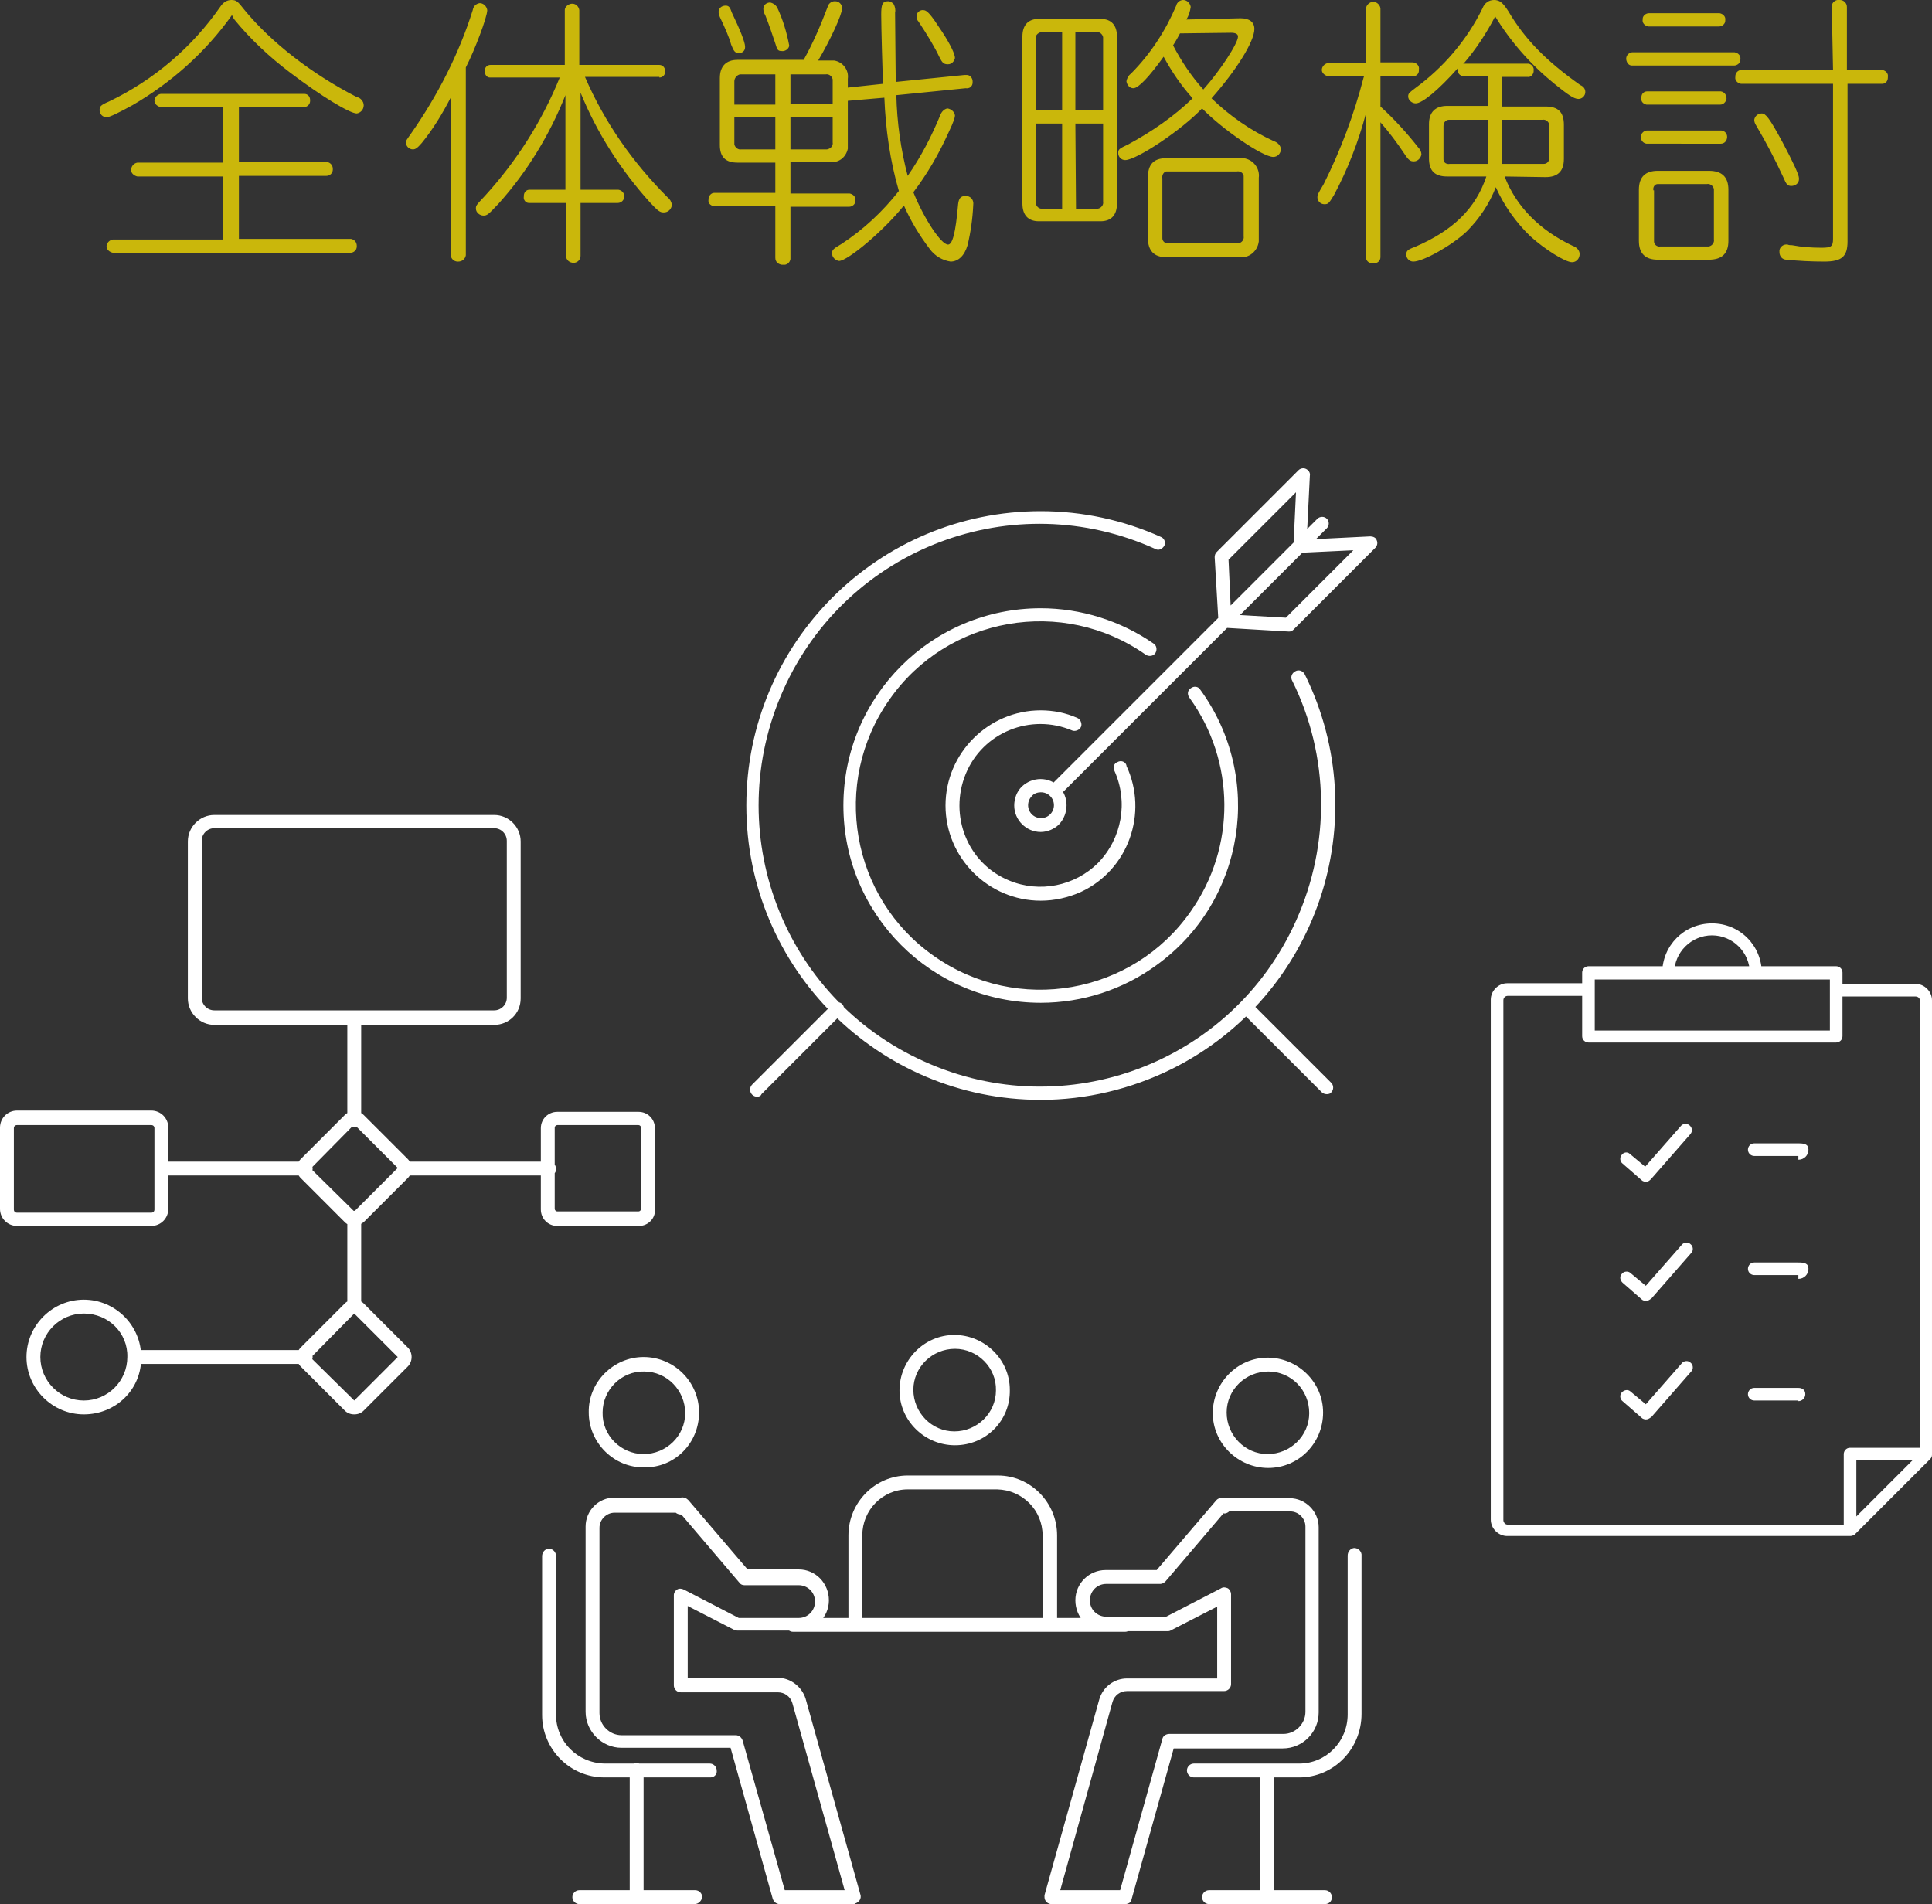
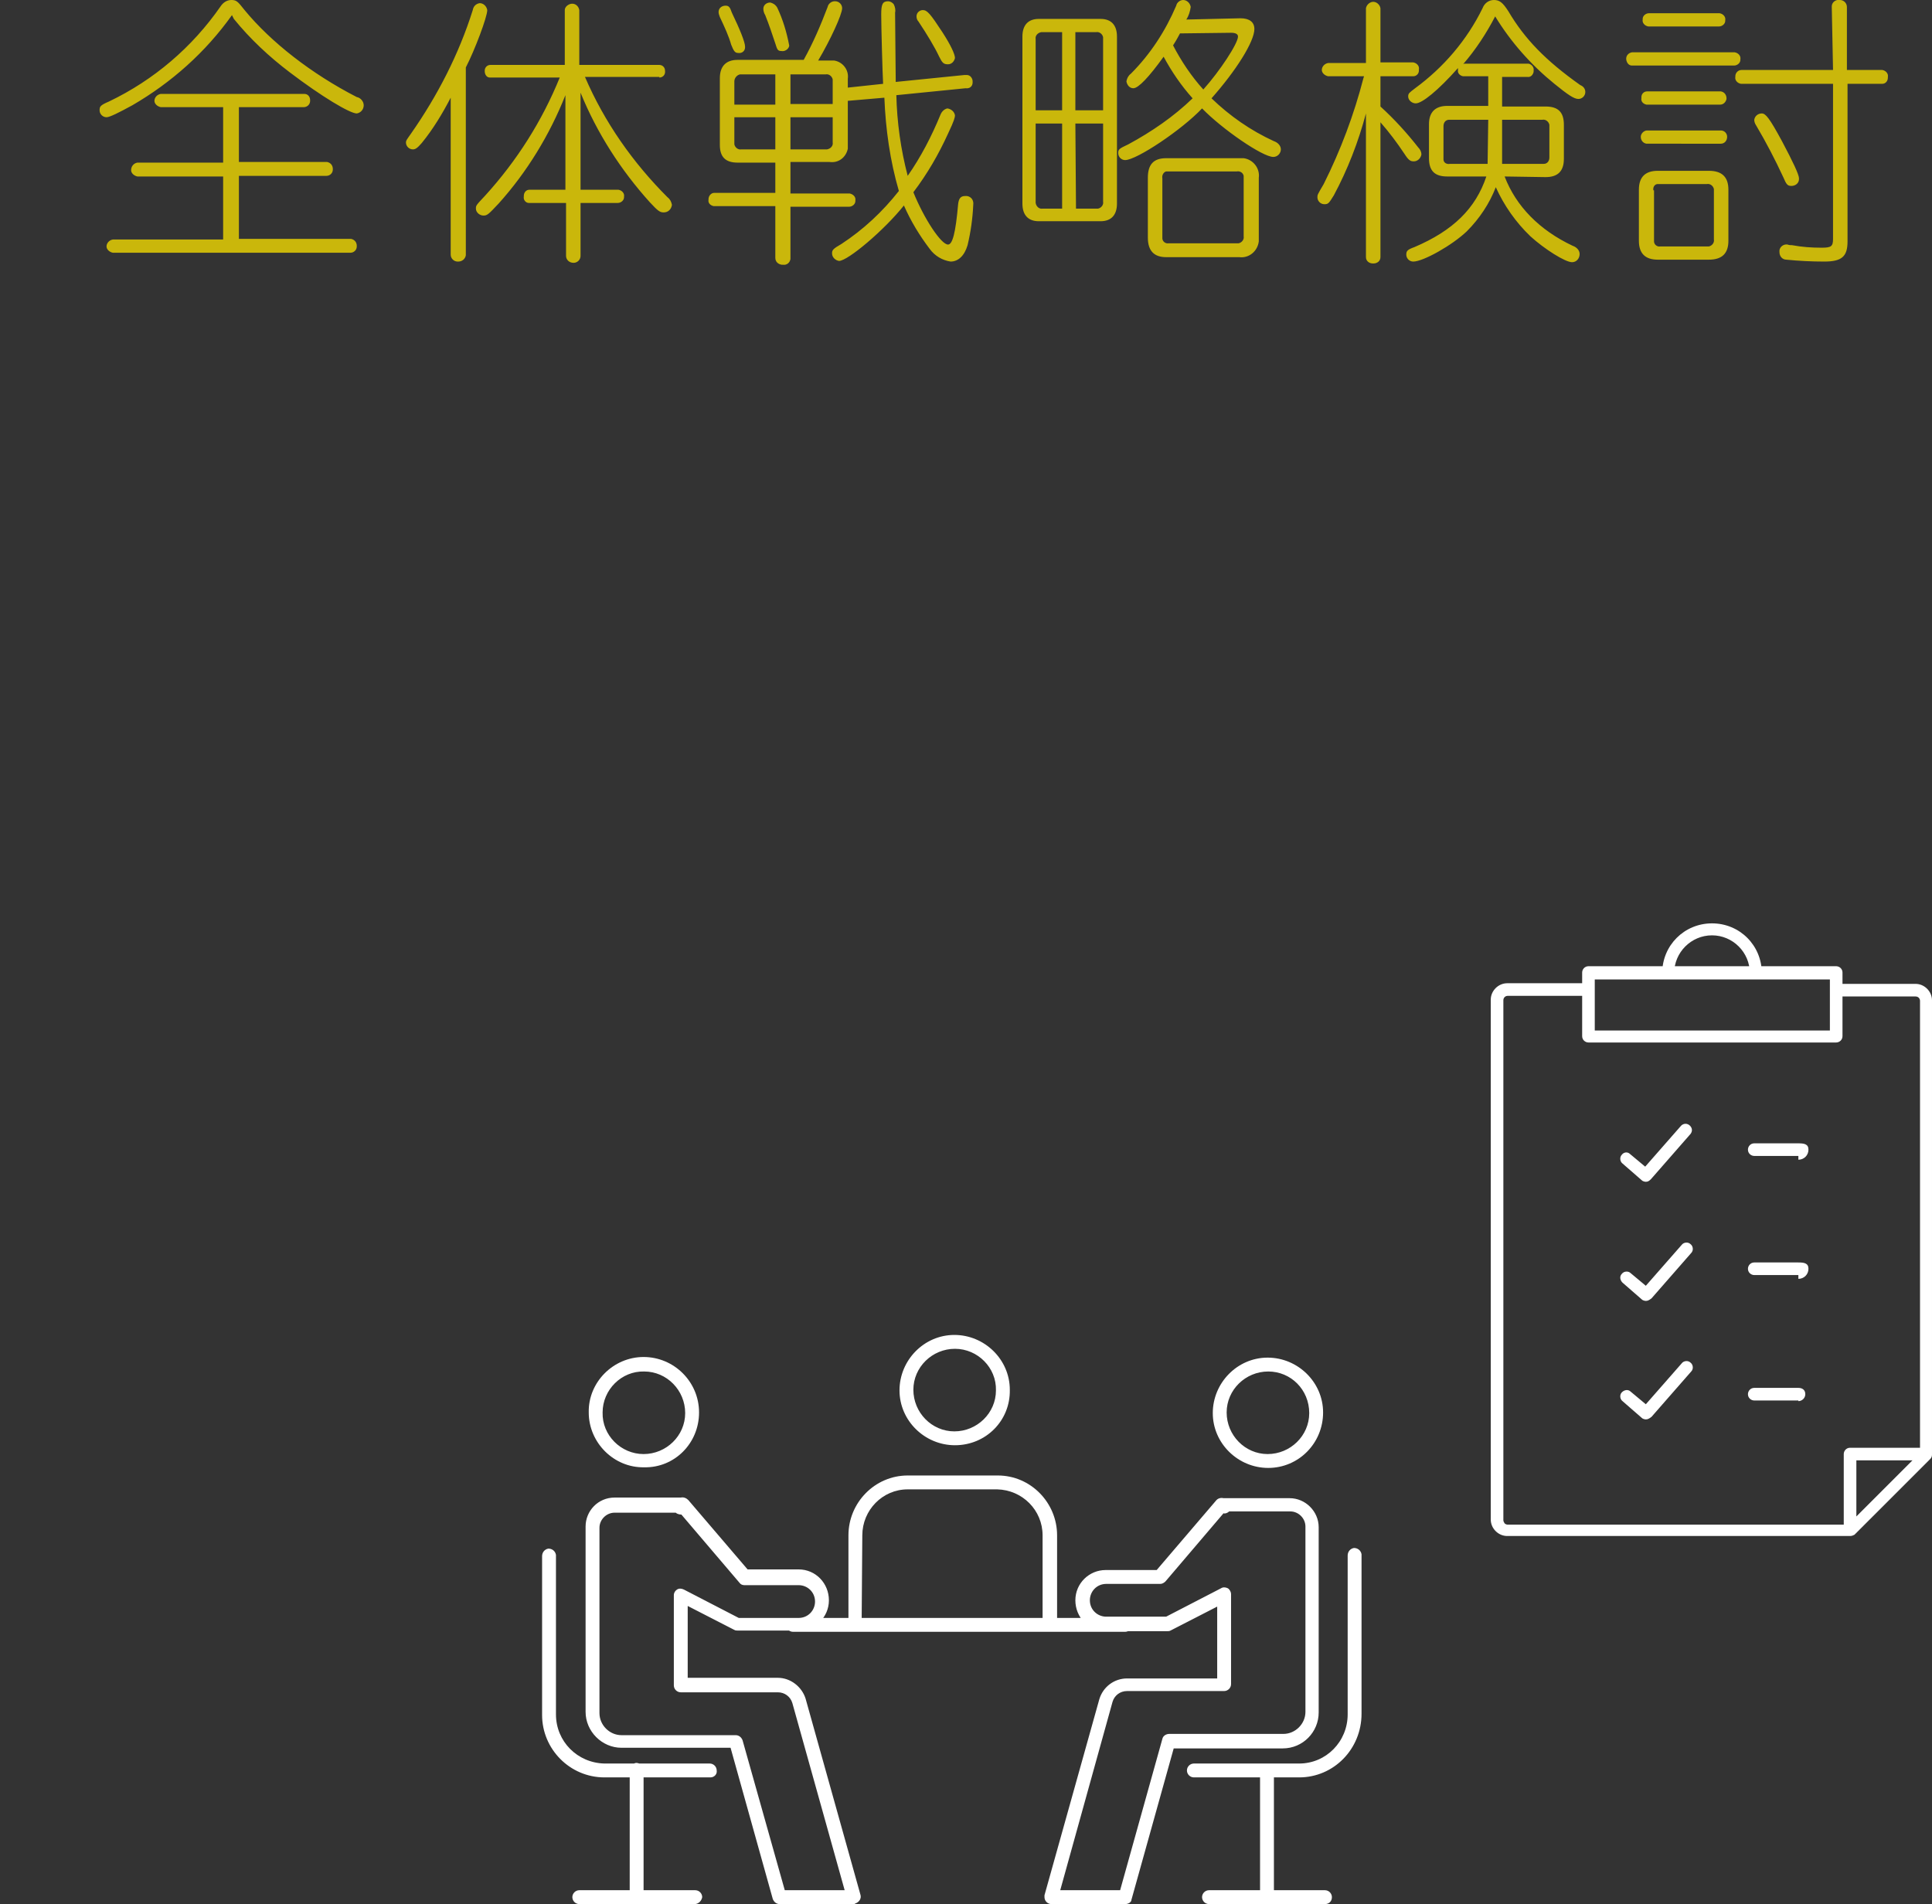
<svg xmlns="http://www.w3.org/2000/svg" version="1.1" id="img-dx-agility1.svg" x="0" y="0" viewBox="0 0 306.5 302.1" xml:space="preserve">
  <rect x="0" y="0" width="306.5" height="302.1" fill="#333333" stroke="none" />
  <style>.st1{fill:#fff}</style>
  <path id="全体戦略検討_のコピー_00000131359265962181097750000000633695702971402389_" d="M37.9 17h10.3c.5 0 1-.4 1-1v-.1c0-.6-.4-1-.9-1H25.5c-.6.1-1 .6-1 1.1 0 .5.5.9 1 1h9.9v8.8H21.8c-.6.1-1 .6-1 1.2 0 .5.5.9 1 1h13.6v10H17.9c-.6.1-1 .6-1 1.1s.5.9 1 1h37.7c.5 0 1-.4 1-1V39c0-.6-.4-1-.9-1.1H37.9v-10h13.9c.5 0 1-.4 1-1v-.1c0-.6-.4-1-.9-1.1h-14V17zm-.8-14c2.6 3.2 5.6 6 8.9 8.5 5 3.8 9.5 6.5 10.6 6.5.6-.1 1.1-.6 1.1-1.3 0-.6-.5-1.2-1.1-1.3C49.4 11.7 43 6.7 38.8 1.6 37.7.2 37.5 0 36.7 0 36 0 35.4.4 35 1c-4.5 6.5-10.6 11.7-17.7 15.1-1.4.6-1.5.8-1.5 1.4s.5 1.1 1.1 1.1c.5 0 1.9-.7 4.1-1.9 6.2-3.6 11.6-8.4 15.8-14.3l.3.6zm67.5 9.3c.6 0 1-.5.9-1.1 0-.5-.4-.9-.9-.9H91.9V1.6c-.1-.6-.6-1.1-1.3-1-.5.1-1 .5-1 1v8.7H77.8c-.5 0-.9.4-.9.9v.1c0 .5.3 1 .8 1h11.1C86 19.2 82 25.5 77 31c-1.5 1.6-1.5 1.6-1.5 2.1 0 .6.6 1.1 1.2 1.1s.8-.2 2.4-1.9c4.5-5 8.1-10.9 10.6-17.2v15H84c-.5 0-.9.4-.9 1v.1c-.1.5.3 1 .8 1h5.9v8.4c0 .6.5 1.1 1.2 1.1.6 0 1.1-.5 1.1-1.1v-8.4H98c.5 0 1-.4 1-.9v-.1c.1-.5-.3-1-.9-1.1h-6V14.7c2.6 6.4 6.4 12.3 11 17.4 1.3 1.4 1.6 1.6 2.2 1.6.7 0 1.2-.5 1.3-1.2-.1-.5-.3-.9-.7-1.2-5.5-5.5-10-11.9-13.1-19.1h11.8v.1zm-30.7-1.6c1.4-2.7 3.4-8 3.4-9.1-.1-.6-.6-1.1-1.2-1.1-.6.1-1 .5-1.1 1.1-2.2 7-5.6 13.6-9.8 19.6-.7 1-.8 1.1-.8 1.4 0 .6.5 1.1 1.1 1.1.4 0 .7-.2 1.4-1 1.8-2.2 3.3-4.7 4.6-7.2v24.9c0 .6.5 1.1 1.1 1.1h.1c.6 0 1.1-.4 1.2-1V10.7zm51.5 15h6.2c1.4.2 2.6-.7 2.9-2.1V16l5.8-.5c.2 5 .9 10 2.3 14.8-2.6 3.3-5.6 6.1-9.1 8.4-1.4.8-1.5 1-1.5 1.5 0 .6.5 1.1 1.1 1.2 1.4 0 7.2-4.9 10.3-8.8 1.1 2.5 2.5 4.8 4.1 6.9.8 1.1 2 1.8 3.3 2 1.2 0 2.2-.9 2.7-2.6.5-2.1.8-4.2.9-6.4.1-.7-.3-1.3-1-1.4h-.3c-.7 0-1 .4-1.1 1.3-.4 4.6-.9 6.4-1.6 6.4-1.1 0-3.8-4.1-5.5-8.3 2.2-2.9 4-6 5.5-9.3 1-2.1 1.1-2.6 1.1-2.9-.1-.6-.6-1-1.2-1.1-.5.1-.9.5-1.1 1-1.4 3.4-3.1 6.7-5.2 9.7-1.1-4.2-1.7-8.5-1.8-12.8l11-1.1c.6.1 1.1-.3 1.1-.9v-.2c0-.5-.4-1-.9-1h-.4L142.1 13v-.4c0-2-.1-8-.1-10.6.1-.4 0-.9-.2-1.3-.2-.3-.6-.5-.9-.5-.9 0-1.1.5-1.1 2.1 0 1.9.2 9.2.3 11l-5.6.6v-1.4c.2-1.4-.8-2.7-2.2-2.9h-2.5c1.9-3.2 3.8-7.3 3.8-8.3 0-.6-.5-1.1-1.1-1.1h-.1c-.5 0-1 .4-1.1.9-1.1 2.9-2.3 5.7-3.8 8.4H117c-1.8 0-2.8 1-2.8 2.9V23c0 1.9.9 2.8 2.8 2.8h6v4.8h-9.7c-.5 0-.9.5-.9 1v.1c-.1.5.3.9.8 1h9.8v8.2c0 .6.4 1 1 1.1h.2c.6.1 1.1-.3 1.2-.9v-8.3h9.3c.5 0 1-.4 1-.9v-.1c.1-.6-.4-1-.9-1.1h-9.4v-5zm0-7.1h6.7v4c.1.5-.3 1-.9 1.1h-5.8v-5.1zm-2.4 0v5.1h-5.4c-.5.1-1-.3-1.1-.8v-4.3h6.5zm2.4-2v-4.8h5.6c.5-.1 1 .3 1.1.8v3.9h-6.7v.1zm-2.4 0h-6.5v-3.7c0-.5.4-1 .9-1.1h5.6v4.8zM115.1.9c-.6 0-1.1.4-1.1 1 0 .3.1.5.2.8.8 1.7 1.4 3 1.8 4.4.4 1 .6 1.3 1.1 1.3.6.1 1.1-.3 1.1-.9v-.1c0-.7-.8-2.7-2.1-5.4-.3-.9-.5-1.1-1-1.1zm7.1-.5c-.6 0-1.1.4-1.1 1 0 .3.1.7.3 1 .6 1.5 1.1 3 1.6 4.5.3 1 .4 1.2 1 1.2.5.1 1.1-.3 1.2-.8v-.1c-.4-2.1-1-4.1-1.9-6-.3-.5-.7-.7-1.1-.8zm24.2 1.2c-.5 0-1 .4-1 1 0 .3.1.6.3.8 1.4 2.1 2.6 4.1 3.3 5.6.5 1 .7 1.2 1.4 1.2.6 0 1-.5 1.1-1 0-.6-.7-2.1-2-4.1-1.9-2.9-2.4-3.5-3.1-3.5zM164.8 3c-1.7 0-2.6 1-2.6 2.8v26.5c0 1.8.9 2.8 2.6 2.8h9.8c1.7 0 2.6-1 2.6-2.8V5.8c0-1.8-.9-2.8-2.6-2.8h-9.8zm5.8 2.1h3.3c.5-.1 1 .3 1.1.8v11.6h-4.4V5.1zm-6.3 12.4V6.2c-.1-.5.3-1 .9-1.1h3.3v12.4h-4.2zm6.3 2.1h4.4V32c.1.5-.3 1-.8 1.1h-3.5l-.1-13.5zm-2.1 0v13.5h-3.1c-.5.1-1-.3-1.1-.9V19.6h4.2zm16.5 5.5c-2 0-2.9 1-2.9 3.1v9.5c0 2.1 1 3.1 2.9 3.1h11.6c1.5.2 2.9-.9 3.1-2.5V28.2c.2-1.5-.9-2.9-2.4-3.1H185zm-.6 3.2c-.1-.5.2-1 .6-1.1h11.2c.5-.1 1 .2 1.1.7v9.6c.1.5-.3 1-.8 1.1h-11.1c-.5.1-1-.3-1-.8v-9.5zm3.8-25.2c.4-.6.6-1.3.7-2-.1-.6-.6-1.1-1.2-1.1-.5 0-1 .4-1.1.9-1.7 4-4.1 7.7-7.2 10.8-.4.3-.6.7-.7 1.2.1.6.5 1.1 1.1 1.1.8 0 2.5-1.8 4.8-5 1.3 2.4 2.8 4.6 4.6 6.6-3 2.9-6.5 5.3-10.2 7.3-1.5.7-1.6.8-1.6 1.4s.5 1.1 1.1 1.1c1.8 0 9-4.8 12.2-8.2 3.2 3.3 9.6 7.7 11.3 7.7.7 0 1.2-.6 1.2-1.2s-.5-1.1-1.1-1.3c-3.7-1.7-7-4-9.9-6.8 3.9-4.4 6.8-9 6.8-11 0-1.1-.8-1.7-2.2-1.7l-8.6.2zm7.1 2.1c.7 0 1.1.2 1.1.6 0 1.1-2.9 5.5-5.5 8.4-1.9-2.1-3.5-4.5-4.8-7 .7-1.1.7-1.2 1.1-1.9l8.1-.1zm49.9 22.9c1.9 0 2.9-.9 2.9-2.9v-5.4c0-2-.9-2.9-2.9-2.9h-6.9v-4.7h4c.5.1.9-.3 1-.8v-.2c.1-.5-.3-1-.8-1.1h-10.1c-.1 0-.2 0-.3.1 2-2.3 3.7-4.9 5.1-7.6 2.5 4.1 5.7 7.7 9.4 10.7 2.1 1.7 3.1 2.4 3.8 2.4.6 0 1.1-.5 1.1-1.1 0-.5-.3-.9-.8-1.1-5.5-3.9-8.8-7.3-11.4-11.7C238.4.4 237.9 0 237 0c-.8 0-1.5.5-1.8 1.3-2.5 5.1-6.2 9.4-10.7 12.7-.9.7-1.1.8-1.1 1.3 0 .6.6 1.1 1.2 1.1 1 0 3.5-2 6.7-5.6v.3c-.1.5.3.9.8 1h4v4.7h-6.5c-1.9 0-2.9 1-2.9 2.9v5.4c0 2 .9 2.9 2.9 2.9h6.2c-1.7 5.1-5.3 8.6-11.4 11.2-1.1.4-1.3.6-1.3 1.2s.5 1.1 1.1 1.1c1.6 0 6.2-2.6 8.5-4.8 2-2 3.6-4.4 4.6-7 1.3 2.9 3.2 5.6 5.5 7.8 2.2 2 5.5 4.1 6.6 4.1.7 0 1.2-.6 1.2-1.3 0-.6-.5-1.1-1.1-1.3-5.3-2.5-9-6.3-10.8-11l6.5.1zm-6.9-2.1v-7h6.4c.5-.1 1 .3 1.1.8V25c0 .5-.3 1-.9 1h-6.6zm-2.3 0h-6c-.5.1-1-.2-1-.7V20c0-.5.3-1 .9-1h6.2l-.1 7zm-19.3 14.8c0 .6.5 1 1.1 1h.1c.6 0 1.1-.4 1.1-1V19.4c1.4 1.6 2.6 3.2 3.8 5 .7 1.1 1 1.2 1.5 1.2.6 0 1.1-.5 1.2-1.1 0-.4-.2-.8-.5-1.1-1.8-2.3-3.8-4.5-6-6.5v-4.8h5.2c.5 0 .9-.4.9-.9V11c.1-.5-.3-1-.9-1.1H219V1.3c-.1-.6-.7-1.1-1.3-1-.5.1-.9.5-1 1V10h-6c-.6.1-1 .6-1 1.1s.5.9 1 1h5.7l-.1.3c-1.5 5.8-3.6 11.4-6.3 16.8-1 1.7-1 1.7-1 2.1 0 .6.5 1.1 1.1 1.1s.7-.1 1.5-1.4c2.2-4.1 3.9-8.5 5.1-13v22.8zM263 27.1c-2 0-3 1-3 3v8.1c0 2 1 3 3 3h8.1c2.1 0 3.1-1 3.1-3v-8.1c0-2-1-3-3.1-3H263zm-.7 3.1c-.1-.5.2-1 .7-1h7.8c.5-.1 1 .3 1.1.8v8c.1.5-.3 1-.8 1.1h-7.7c-.5.1-1-.3-1-.8v-8.1h-.1zm28.5-19.1h-14.5c-.6 0-1 .5-1 1v.1c-.1.5.3 1 .9 1.1h14.6v24.6c0 1.2-.3 1.4-1.8 1.4-1.6 0-3.1-.1-4.7-.4-.2 0-.5 0-.7-.1-.6-.1-1.2.3-1.3.9v.3c0 .7.5 1.2 1.1 1.2 2 .2 4 .3 6 .3 2.8 0 3.7-.8 3.7-3.2v-25h5.5c.5 0 .9-.4.9-1v-.1c.1-.5-.3-1-.9-1.1H293v-10c0-.6-.5-1.1-1.1-1.1h-.1c-.6-.1-1.2.4-1.2 1v.1l.2 10zm-29.2-9c-.5 0-1 .4-1 .9v.1c-.1.5.3 1 .9 1.1h11.2c.5 0 1-.4 1-.9v-.1c.1-.5-.3-1-.9-1.1h-11.2zm-2.7 6.2c-.6.1-1 .6-.9 1.2.1.5.4.9.9.9h16.2c.5 0 1-.4 1-.9v-.1c.1-.5-.3-1-.9-1.1h-16.3zm2.4 6.2c-.5 0-.9.4-.9.9v.2c-.1.5.3.9.8 1h11.7c.5 0 .9-.4 1-.9v-.1c0-.5-.3-1-.9-1.1h-11.7zm0 6.2c-.5 0-1 .5-1 1s.3 1 .9 1.1H273c.6 0 1-.5 1-1.1 0-.5-.4-1-1-1h-11.7zm18.2-2.7c-.6 0-1.1.4-1.2 1 0 .3.1.6.3.9 1.6 2.7 3 5.4 4.3 8.2.5 1.2.7 1.4 1.3 1.4.6 0 1.2-.4 1.2-1.1v-.1c0-.6-1-2.7-2.7-5.9-2-3.7-2.6-4.4-3.2-4.4z" fill-rule="evenodd" clip-rule="evenodd" fill="#cab70b" />
  <path id="シェイプ_5_00000068651351603657743120000011356177667903010225_" class="st1" d="M135.4 302.1h-11.7c-.5 0-.9-.3-1.1-.8l-6.7-24H98.6c-3.1 0-5.7-2.6-5.7-5.7v-29.4c0-2.5 2-4.6 4.6-4.6H108c.5-.1.9.1 1.2.4l9.4 11h8.1c2.7 0 4.8 2.2 4.8 4.9s-2.2 4.8-4.8 4.8H117c-.2 0-.3 0-.5-.1l-7.4-3.8v11.4h14.3c2 0 3.8 1.4 4.4 3.3l8.7 31.1c.2.6-.2 1.2-.8 1.4-.1.1-.2.1-.3.1zm-10.9-2.2h9.5l-8.3-29.7c-.3-1-1.2-1.7-2.3-1.7H108c-.6 0-1.1-.5-1.1-1.1v-14.3c0-.4.2-.7.5-.9s.7-.2 1.1 0l8.7 4.5h9.5c1.5 0 2.6-1.2 2.6-2.6 0-1.5-1.2-2.6-2.6-2.6h-8.6c-.3 0-.6-.1-.8-.4l-9.2-10.8c-.3 0-.7-.1-.9-.3h-9.7c-1.3 0-2.4 1.1-2.4 2.4v29.4c0 1.9 1.6 3.5 3.5 3.5h18.1c.5 0 .9.3 1.1.8l6.7 23.8zm54 2.2h-11.7c-.6 0-1.1-.5-1.1-1.1v-.3l8.7-31.1c.6-2 2.4-3.3 4.4-3.3h14.3v-11.4l-7.4 3.8c-.2.1-.3.1-.5.1h-9.8c-2.7 0-4.8-2.2-4.8-4.9s2.2-4.8 4.8-4.8h8.1l9.4-11c.3-.4.8-.5 1.2-.4h10.5c2.5 0 4.6 2.1 4.6 4.6v29.4c0 3.1-2.5 5.7-5.7 5.7h-17.3l-6.7 24c0 .4-.5.7-1 .7zm-10.3-2.2h9.5l6.7-24c.1-.5.6-.8 1.1-.8h18.1c1.9 0 3.5-1.6 3.5-3.5v-29.4c0-1.3-1.1-2.4-2.4-2.4H195c-.2.2-.6.4-.9.3l-9.2 10.8c-.2.2-.5.4-.8.4h-8.6c-1.5 0-2.6 1.2-2.6 2.6 0 1.5 1.2 2.6 2.6 2.6h9.5l8.7-4.5c.3-.2.7-.2 1.1 0 .3.2.5.6.5.9v14.3c0 .6-.5 1.1-1.1 1.1h-15.4c-1.1 0-2 .7-2.3 1.7l-8.3 29.9zm-1.6-41h-30.9c-.6 0-1.1-.5-1.1-1.1v-14.2c0-5.2 4.2-9.5 9.4-9.5h14.3c5.2 0 9.4 4.3 9.4 9.5v14.2c0 .6-.5 1.1-1.1 1.1zm-29.9-2.2h28.7v-13.1c0-4-3.2-7.2-7.2-7.3H144c-4 0-7.2 3.3-7.2 7.3l-.1 13.1zm41.8 2.2h-52.7c-.6 0-1.1-.5-1.1-1.1s.5-1.1 1.1-1.1h52.7c.6 0 1.1.5 1.1 1.1s-.5 1.1-1.1 1.1zm-27-29.6c-4.8 0-8.8-3.9-8.8-8.7s3.9-8.8 8.7-8.8 8.8 3.9 8.8 8.7c.1 4.9-3.8 8.8-8.7 8.8zm0-15.3c-3.6 0-6.6 2.9-6.6 6.5s2.9 6.6 6.5 6.6 6.6-2.9 6.6-6.5c.1-3.6-2.9-6.6-6.5-6.6zm49.7 18.9c-4.8 0-8.8-3.9-8.8-8.7s3.9-8.8 8.7-8.8 8.8 3.9 8.8 8.7c0 4.9-3.9 8.8-8.7 8.8zm0-15.3c-3.6 0-6.6 2.9-6.6 6.5s2.9 6.6 6.5 6.6 6.6-2.9 6.6-6.5c0-3.7-2.9-6.6-6.5-6.6zM112.7 282H95.9c-5.5 0-9.9-4.5-9.9-9.9v-25.2c0-.6.4-1.1 1-1.2.6 0 1.1.4 1.2 1V272c0 4.3 3.4 7.7 7.7 7.8h16.7c.6 0 1.1.5 1.1 1.1.1.6-.4 1.1-1 1.1zM101 302.1c-.6 0-1.1-.5-1.1-1.1v-20.1c0-.6.4-1.1 1-1.2.6 0 1.1.4 1.2 1V301c0 .6-.5 1.1-1.1 1.1zm9.2 0H91.9c-.6 0-1.1-.5-1.1-1.1s.5-1.1 1.1-1.1h18.4c.6 0 1.1.5 1.1 1.1-.1.6-.6 1.1-1.2 1.1zm95.9-20.1h-16.7c-.6 0-1.1-.5-1.1-1.1s.5-1.1 1.1-1.1h16.7c4.3 0 7.7-3.5 7.7-7.8v-25.2c0-.6.4-1.1 1-1.2.6 0 1.1.4 1.2 1v25.3c0 5.6-4.4 10.1-9.9 10.1zm-5.1 20.1c-.6 0-1.1-.5-1.1-1.1v-20.1c0-.6.5-1.1 1.1-1.1s1.1.5 1.1 1.1V301c0 .6-.5 1.1-1.1 1.1zm9.2 0h-18.4c-.6 0-1.1-.5-1.1-1.1s.5-1.1 1.1-1.1h18.4c.6 0 1.1.5 1.1 1.1 0 .7-.5 1.1-1.1 1.1z" />
-   <path id="シェイプ_2_00000078748406969000519530000003411091014539097999_" class="st1" d="M204.5 100.2c-.1 0-.1 0 0 0l-10.2-.6c-.6 0-1-.5-1-1l-.6-10.2c0-.3.1-.6.3-.8l13-13c.3-.3.8-.4 1.2-.2.4.2.7.6.6 1.1l-.5 10.1 10.1-.5c.4 0 .9.2 1 .6.2.4.1.9-.2 1.2l-13 13c-.2.2-.4.3-.7.3zm-9.2-2.7l8.7.5 10.7-10.7-8.4.4c-.3 0-.6-.1-.8-.3-.2-.2-.3-.5-.3-.8l.4-8.5-10.7 10.7.4 8.7zm-27.7 28.9c-.6 0-1.1-.5-1.1-1.1 0-.3.1-.6.3-.8L209 82.3c.4-.4 1.1-.4 1.5 0s.4 1.1 0 1.5L168.3 126c-.1.3-.4.4-.7.4zm-2.5 5.6c-2.3 0-4.2-1.9-4.2-4.2 0-1.1.4-2.2 1.2-3 1.7-1.6 4.3-1.6 5.9 0 1.6 1.6 1.6 4.3 0 6-.7.7-1.8 1.2-2.9 1.2zm0-6.3c-.5 0-1.1.2-1.4.6-.8.8-.8 2.1 0 2.9s2.1.8 2.9 0c.8-.8.8-2.1 0-2.9-.4-.4-.9-.6-1.5-.6zm0 48.8c-25.8 0-46.7-20.9-46.7-46.7s20.9-46.7 46.7-46.7c6.6 0 13.1 1.4 19.1 4.1.5.2.8.9.5 1.4s-.9.8-1.4.5c-22.5-10.2-48.9-.2-59 22.3s-.2 48.9 22.3 59c22.5 10.2 48.9.2 59-22.3 5.5-12.2 5.3-26.2-.6-38.1-.3-.5-.1-1.2.5-1.5.5-.3 1.2-.1 1.5.5 11.4 23.1 2 51.1-21.1 62.6-6.5 3.2-13.6 4.9-20.8 4.9zm0-15.4c-17.3 0-31.3-14-31.3-31.3s14-31.3 31.3-31.3c6.4 0 12.7 2 17.9 5.6.5.3.6 1 .3 1.5s-1 .6-1.5.3c-13.2-9.3-31.5-6.1-40.7 7.1-9.3 13.2-6.1 31.5 7.1 40.7 13.2 9.3 31.5 6.1 40.7-7.1 7.2-10.2 7.1-23.8-.2-33.9-.4-.5-.3-1.2.2-1.5.5-.4 1.2-.3 1.5.2 10.2 14 7.1 33.6-6.9 43.7-5.3 3.9-11.8 6-18.4 6zm0-16.2c-8.3 0-15.1-6.8-15.1-15.1s6.8-15.1 15.1-15.1c2 0 4 .4 5.8 1.2.5.2.8.9.6 1.4s-.9.8-1.4.6c-6.6-2.8-14.2.3-16.9 6.9s.3 14.2 6.9 16.9c4.8 2 10.4.9 14.1-2.8 3.8-3.9 4.8-9.7 2.6-14.6-.3-.5-.1-1.2.5-1.4.5-.3 1.2-.1 1.4.5v.1c3.5 7.5.3 16.5-7.2 20-2 .9-4.2 1.4-6.4 1.4zm-45 31.1c-.6 0-1.1-.5-1.1-1.1 0-.3.1-.6.3-.8l12.8-12.8c.4-.4 1.1-.4 1.5 0s.4 1.1 0 1.5l-12.8 12.8c-.1.3-.4.4-.7.4zm90.4-.4c-.3 0-.6-.1-.8-.3l-12.8-12.8c-.4-.4-.4-1.1 0-1.5s1.1-.4 1.5 0l12.8 12.8c.4.4.4 1.1 0 1.5-.1.2-.4.3-.7.3z" />
-   <path id="シェイプ_4_00000173841555323782632570000009408581025169723045_" class="st1" d="M78.4 162.6H34c-2.3 0-4.2-1.9-4.2-4.2v-24.9c0-2.3 1.9-4.2 4.2-4.2h44.4c2.3 0 4.2 1.9 4.2 4.2v24.9c0 2.4-1.9 4.2-4.2 4.2zM34 131.4c-1.1 0-2 .9-2 2v24.9c0 1.1.9 2 2 2h44.4c1.1 0 2-.9 2-2v-24.9c0-1.1-.9-2-2-2H34zm-10 63.1H2.7c-1.5 0-2.7-1.2-2.7-2.7v-12.9c0-1.5 1.2-2.7 2.7-2.7H24c1.5 0 2.7 1.2 2.7 2.7v12.9c0 1.5-1.2 2.7-2.7 2.7zm-21.3-16c-.3 0-.5.2-.5.5v12.9c0 .3.2.5.5.5H24c.3 0 .5-.2.5-.5V179c0-.3-.2-.5-.5-.5H2.7zm98.7 16h-13c-1.5 0-2.6-1.2-2.6-2.6V179c0-1.5 1.2-2.6 2.6-2.6h12.9c1.5 0 2.6 1.2 2.6 2.6v12.9c.1 1.4-1.1 2.6-2.5 2.6zm-13-16c-.2 0-.4.2-.4.4v12.9c0 .2.2.4.4.4h12.9c.2 0 .4-.2.4-.4v-12.9c0-.2-.2-.4-.4-.4H88.4zm-32.2 16c-.6 0-1.1-.2-1.5-.6l-7-7c-.8-.8-.8-2.2 0-3l7-7c.8-.8 2.2-.8 3 0l7 7c.8.8.8 2.2 0 3l-7 7c-.4.3-.9.6-1.5.6zm0-16.1l-6.9 7 6.9 6.8 6.9-6.9-6.9-6.9zm0 46c-.6 0-1.1-.2-1.5-.6l-7-7c-.8-.8-.8-2.2 0-3l7-7c.8-.8 2.2-.8 3 0l7 7c.8.8.8 2.2 0 3l-7 7c-.4.4-.9.6-1.5.6zm0-16l-6.9 7 6.9 6.8 6.9-6.9-6.9-6.9zm-42.9 16c-5 0-9.1-4.1-9.1-9.1s4.1-9.1 9.1-9.1 9.1 4.1 9.1 9.1c.1 5.1-4 9.1-9.1 9.1zm0-16c-3.8 0-6.9 3.1-6.9 6.9 0 3.8 3.1 6.9 6.9 6.9s6.9-3.1 6.9-6.9c.1-3.8-3-6.9-6.9-6.9zm42.9-29.6c-.6 0-1.1-.5-1.1-1.1v-16.1c0-.6.5-1.1 1.1-1.1s1.1.5 1.1 1.1v16.1c0 .6-.5 1.1-1.1 1.1zm-7.7 7.7H25.6c-.6 0-1.1-.5-1.1-1.1s.5-1.1 1.1-1.1h22.9c.6 0 1.1.5 1.1 1.1s-.5 1.1-1.1 1.1zm0 29.9H21.4c-.6 0-1.1-.5-1.1-1.1s.5-1.1 1.1-1.1h27.1c.6 0 1.1.5 1.1 1.1s-.5 1.1-1.1 1.1zm38.7-29.9h-23c-.6 0-1.1-.5-1.1-1.1s.5-1.1 1.1-1.1h22.9c.6 0 1.1.5 1.1 1.1.1.6-.4 1.1-1 1.1zm-31 21.9c-.6 0-1.1-.5-1.1-1.1v-14.1c0-.6.5-1.1 1.1-1.1s1.1.5 1.1 1.1v14.1c0 .6-.5 1.1-1.1 1.1z" />
  <path id="シェイプ_3_00000059312051979137168170000014274908121886788272_" class="st1" d="M293.5 243.7h-54.4c-1.4 0-2.6-1.2-2.6-2.6v-82.5c0-1.4 1.2-2.6 2.6-2.6H252c.5 0 1 .4 1 1 0 .5-.4 1-1 1h-12.8c-.4 0-.7.3-.7.7v82.5c0 .2.1.3.2.5.1.1.3.2.5.2h54l11.4-11.4v-71.7c0-.4-.3-.7-.7-.7h-12.6c-.5 0-1-.4-1-1 0-.5.4-1 1-1h12.6c1.4 0 2.6 1.2 2.6 2.6v72.1c0 .3-.1.5-.3.7l-12 12c-.2.1-.4.2-.7.2zm-2.2-78.3H252c-.5 0-1-.4-1-1v-10.1c0-.5.4-1 1-1h39.3c.5 0 1 .4 1 1v10.1c0 .6-.5 1-1 1zm-38.3-1.9h37.3v-8.1H253v8.1zm25.6-8.1c-.5 0-1-.4-1-1 0-3.3-2.7-6-6-6s-6 2.7-6 6c0 .5-.4 1-.9 1s-1-.4-1-.9v-.1c0-4.4 3.5-7.9 7.9-7.9s7.9 3.5 7.9 7.9c0 .5-.4 1-.9 1zm14.9 88.3c-.5 0-1-.4-1-1v-12c0-.5.4-1 1-1h11.7c.5 0 1 .4 1 1 0 .5-.4 1-1 1h-10.7v11c0 .5-.4 1-1 1zm-32.4-56.2c-.2 0-.5-.1-.6-.2l-3.1-2.7c-.4-.3-.5-1-.1-1.4.3-.4.9-.5 1.3-.1l2.4 2 5.7-6.5c.4-.4 1-.4 1.4 0s.4.9.1 1.3l-6.3 7.2c-.3.3-.5.4-.8.4zm0 18.9c-.2 0-.5-.1-.6-.2l-3.1-2.7c-.4-.4-.5-1-.1-1.4.3-.4 1-.5 1.4-.1l2.4 2 5.7-6.5c.3-.4 1-.5 1.4-.1.4.3.5 1 .1 1.4L262 206c-.4.3-.6.4-.9.4zm0 18.8c-.2 0-.5-.1-.6-.2l-3.1-2.7c-.4-.3-.5-1-.1-1.4s1-.5 1.4-.1l2.4 2 5.7-6.5c.3-.4 1-.5 1.4-.1.4.3.5 1 .1 1.4l-6.3 7.2c-.4.3-.6.4-.9.4zm24.2-41.8h-7c-.5 0-1-.4-1-1 0-.5.4-1 1-1h7c.9 0 1.6.1 1.6 1s-.7 1.6-1.6 1.6v-.6zm0 18.9h-7c-.5 0-1-.4-1-1 0-.5.4-1 1-1h7c.9 0 1.6.1 1.6 1s-.7 1.6-1.6 1.6v-.6zm0 19.9h-7c-.5 0-1-.4-1-1 0-.5.4-1 1-1h7c.6 0 1.1.3 1.1 1 0 .6-.5 1.1-1.1 1.1v-.1z" />
  <path class="st1" d="M110.9 224.1c0-4.9-4-8.8-8.8-8.8s-8.8 4-8.7 8.8c0 4.8 4 8.8 8.8 8.7 4.8.1 8.7-3.8 8.7-8.7zm-8.8 6.6c-3.6 0-6.6-3-6.5-6.6 0-3.6 3-6.6 6.6-6.5 3.6 0 6.5 3 6.5 6.6s-3 6.5-6.6 6.5z" />
</svg>